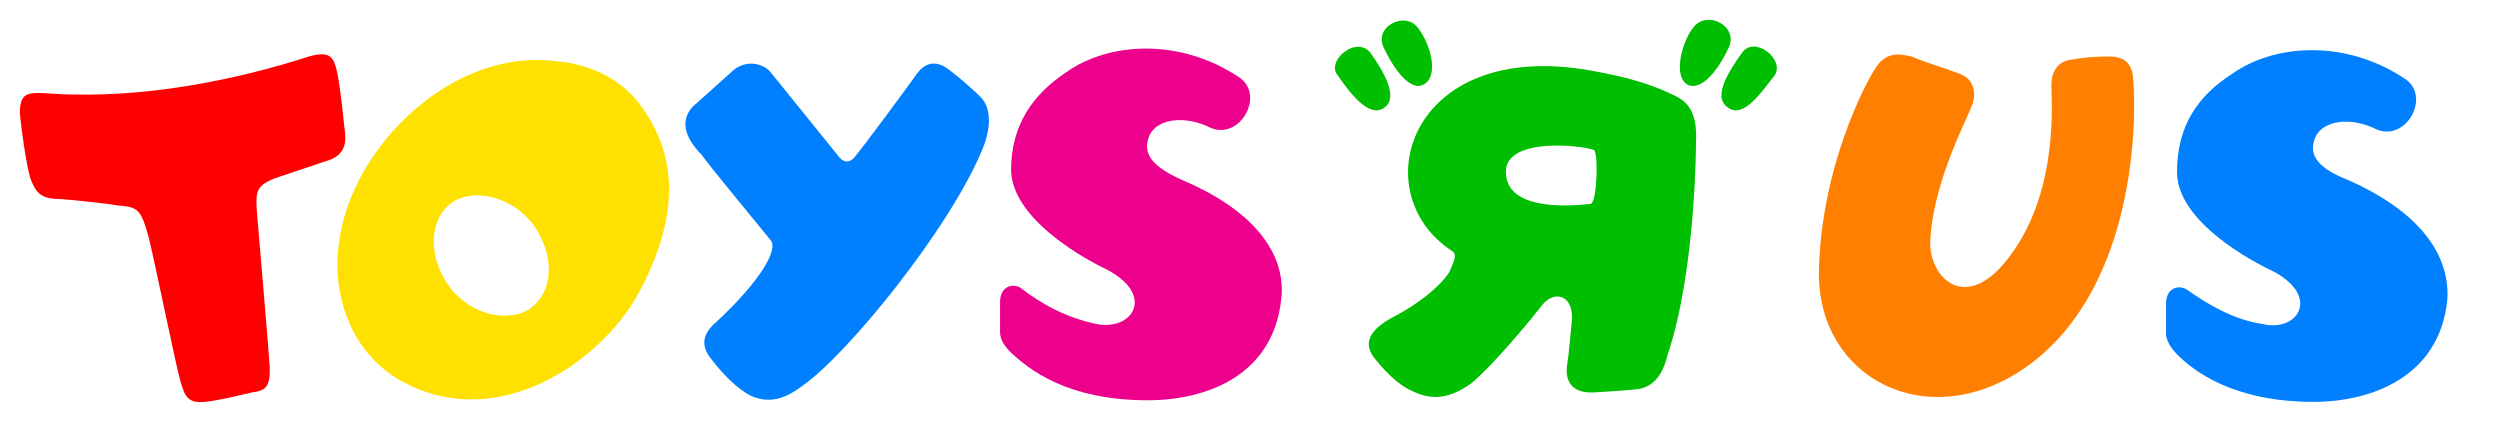
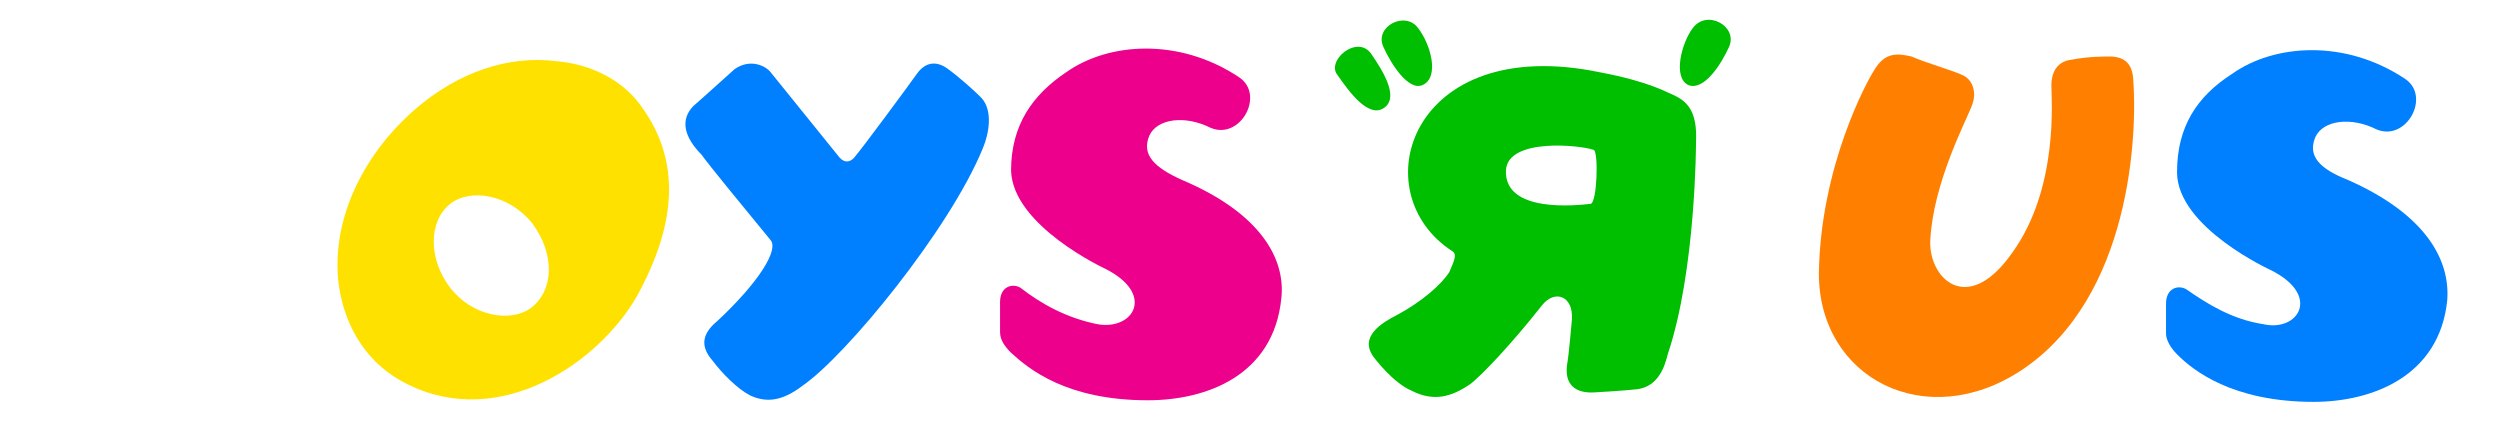
<svg xmlns="http://www.w3.org/2000/svg" width="1001.12" height="170.944">
  <g>
    <title>background</title>
    <rect height="402" width="582" y="-1" x="-1" fill="none" id="canvas_background" />
  </g>
  <g>
    <title>Layer 1</title>
    <g id="svg_1">
      <g id="svg_5">
        <path d="m569.707,34.042c-5.665,2.538 -12.582,-8.246 -15.725,-15.225c-3.774,-8.246 8.802,-14.589 13.841,-7.614c5.032,6.346 8.802,19.669 1.884,22.839l0,0z" fill-rule="evenodd" fill="#00bf00" clip-rule="evenodd" id="svg_6" />
        <path d="m554.608,42.926c-6.291,5.073 -14.467,-6.346 -18.87,-12.689c-5.033,-5.708 7.546,-16.492 13.212,-8.881c4.401,6.343 11.323,17.126 5.658,21.57l0,0z" fill-rule="evenodd" fill="#00bf00" clip-rule="evenodd" id="svg_7" />
        <path d="m679.167,56.88c0,0 0,51.379 -11.325,85c-1.258,5.084 -3.773,12.694 -11.955,13.958c-5.659,0.639 -16.983,1.276 -16.983,1.276c-8.175,0.627 -12.582,-3.18 -11.324,-11.415c0.633,-3.18 1.891,-17.775 1.891,-17.775c0.626,-9.514 -6.917,-12.042 -11.949,-5.708c-11.957,15.234 -24.539,28.553 -28.94,31.719c-7.549,5.083 -14.472,6.986 -23.274,2.542c-7.549,-3.167 -15.098,-13.319 -15.098,-13.319c-6.292,-8.248 3.143,-13.957 9.434,-17.137c9.433,-5.068 17.614,-12.042 20.757,-17.123c1.892,-4.443 3.149,-6.973 1.259,-8.25c-36.482,-23.47 -16.983,-87.538 59.137,-71.682c20.125,3.809 27.048,8.249 28.933,8.884c5.663,2.535 10.062,6.343 9.437,19.03l0,0zm-40.896,3.173c-5.032,-1.906 -34.598,-5.076 -35.224,8.246c-0.626,17.127 28.308,13.96 33.973,13.322c2.516,-0.638 3.142,-20.3 1.251,-21.568l0,0z" fill-rule="evenodd" fill="#00bf00" clip-rule="evenodd" id="svg_8" />
        <path d="m676.019,34.042c6.29,2.538 13.208,-8.246 16.357,-15.225c3.773,-8.246 -8.809,-15.225 -14.474,-7.614c-4.4,5.711 -8.175,19.669 -1.883,22.839l0,0z" fill-rule="evenodd" fill="#00bf00" clip-rule="evenodd" id="svg_9" />
-         <path d="m691.75,42.926c6.284,5.073 13.834,-6.346 18.866,-12.689c4.407,-6.343 -8.175,-16.492 -13.208,-8.881c-4.407,6.343 -11.957,17.126 -5.658,21.57l0,0z" fill-rule="evenodd" fill="#00bf00" clip-rule="evenodd" id="svg_10" />
      </g>
      <path d="m728.363,109.535c0.627,-43.139 19.5,-77.393 22.017,-81.205c4.401,-7.608 9.434,-6.976 15.092,-5.705c5.666,2.538 16.989,5.705 20.765,7.611c3.774,1.906 5.659,6.979 3.143,12.689c-2.517,6.34 -15.093,30.446 -16.357,52.651c-1.259,15.223 14.474,31.721 32.714,5.709c18.874,-26.011 15.725,-62.168 15.725,-67.245c0,-4.443 1.892,-9.513 8.182,-10.148c6.291,-1.268 13.209,-1.268 15.1,-1.268c5.659,0 8.801,2.538 9.433,8.246c1.885,22.2 -0.632,88.177 -44.663,117.356c-38.376,25.375 -81.151,3.181 -81.151,-38.691l0,0z" fill-rule="evenodd" fill="#ff7f00" clip-rule="evenodd" id="svg_11" />
      <path d="m308.632,28.966l27.679,34.258c1.887,1.902 3.773,1.902 5.662,0c3.773,-4.441 22.019,-29.182 25.16,-33.625c3.146,-4.435 7.55,-5.705 12.583,-1.899c4.403,3.173 10.694,8.881 12.582,10.784c5.033,4.443 4.403,13.322 1.259,20.936c-13.212,32.354 -54.73,83.102 -72.346,95.156c-7.549,5.708 -13.838,6.972 -20.758,3.806c-5.032,-2.542 -11.324,-8.877 -15.099,-13.957c-4.403,-5.07 -5.032,-10.152 1.888,-15.861c16.986,-15.859 24.535,-28.539 21.39,-32.345c-11.953,-14.596 -24.536,-29.82 -27.681,-34.261c-6.918,-6.979 -8.808,-13.958 -3.146,-19.666c-1.258,1.268 16.357,-14.592 16.357,-14.592c6.291,-4.442 12.582,-1.269 14.47,1.266l0,0z" fill-rule="evenodd" fill="#007fff" clip-rule="evenodd" id="svg_12" />
-       <path d="m29.952,37.85c30.827,0.632 64.167,-5.708 93.731,-15.225c8.809,-2.538 10.066,0.632 11.325,6.34c1.258,5.711 2.513,18.397 3.142,24.106c0.633,5.711 -1.255,8.884 -5.658,10.787l-20.761,6.975c-9.437,3.176 -9.437,5.718 -8.808,14.593c0,0 5.032,58.996 5.032,60.898c0.63,9.513 -2.513,10.151 -6.917,10.789c-8.182,1.903 -13.211,3.168 -18.873,3.807c-6.92,0.625 -8.179,-1.903 -10.066,-8.889c-1.258,-3.805 -10.065,-46.94 -12.582,-57.093c-3.143,-11.417 -4.401,-12.053 -12.58,-12.68c-2.516,-0.638 -21.386,-2.541 -22.647,-2.541c-6.921,0 -9.437,-1.903 -11.324,-6.346c-2.513,-4.44 -5.032,-27.911 -5.032,-27.911c0,-11.418 5.665,-7.61 22.018,-7.61l0,0z" fill-rule="evenodd" fill="#ff0000" clip-rule="evenodd" id="svg_13" />
      <path d="m257.047,42.926c-6.92,-10.151 -19.502,-17.13 -33.969,-18.397c-19.502,-2.538 -39.631,4.438 -56.617,19.03c-22.016,19.033 -33.969,45.674 -30.824,70.42c2.514,17.763 11.951,32.347 27.679,39.956c37.118,18.401 76.746,-8.873 91.845,-35.524c16.353,-29.818 16.983,-54.552 1.886,-75.485l0,0zm-44.664,80.567c-8.178,5.707 -23.273,3.167 -32.081,-8.25c-8.811,-11.416 -8.811,-26.65 0,-33.622c8.179,-6.346 23.274,-3.806 32.71,7.611c9.437,12.693 8.808,27.277 -0.629,34.261l0,0z" fill-rule="evenodd" fill="#ffe100" clip-rule="evenodd" id="svg_14" />
      <path d="m426.896,28.966c-13.212,8.884 -22.016,20.936 -22.016,39.333c0.625,22.197 37.743,39.333 37.743,39.333c20.128,10.152 11.321,24.736 -3.146,22.195c-12.582,-2.529 -22.648,-8.237 -30.824,-14.584c-3.148,-1.902 -8.181,-0.638 -8.181,5.709c0,3.166 0,12.055 0,12.055c0,3.166 1.888,5.707 4.407,8.248c6.916,6.334 22.016,19.027 54.727,19.027c23.906,0 50.322,-10.152 53.472,-40.596c1.887,-15.859 -8.179,-34.26 -39.632,-47.579c-11.324,-5.079 -16.356,-10.152 -13.211,-17.766c3.146,-6.979 14.467,-8.246 24.533,-3.173c11.953,5.076 22.019,-13.319 11.323,-20.297c-23.902,-15.86 -52.212,-13.957 -69.195,-1.905l0,0z" fill-rule="evenodd" fill="#ec008c" clip-rule="evenodd" id="svg_15" />
      <path d="m893.806,29.598c-13.841,8.884 -22.016,20.938 -22.016,39.333c0,22.203 37.74,39.328 37.74,39.328c20.132,10.151 10.699,24.748 -3.142,21.568c-12.583,-1.903 -22.648,-8.237 -30.824,-13.945c-3.148,-1.903 -8.182,-0.639 -8.182,5.708c0,3.167 0,12.055 0,12.055c0,2.528 1.891,5.708 4.407,8.235c6.291,6.348 22.016,19.041 54.729,19.041c23.274,0 50.323,-10.152 53.466,-40.607c1.259,-15.859 -8.176,-34.249 -39.632,-48.206c-11.317,-4.444 -16.357,-9.517 -13.208,-17.131c3.149,-6.979 14.474,-8.246 24.532,-3.173c11.957,5.076 22.016,-13.322 11.324,-20.301c-23.897,-15.856 -52.212,-13.954 -69.194,-1.905l0,0z" fill-rule="evenodd" fill="#007fff" clip-rule="evenodd" id="svg_16" />
    </g>
  </g>
</svg>